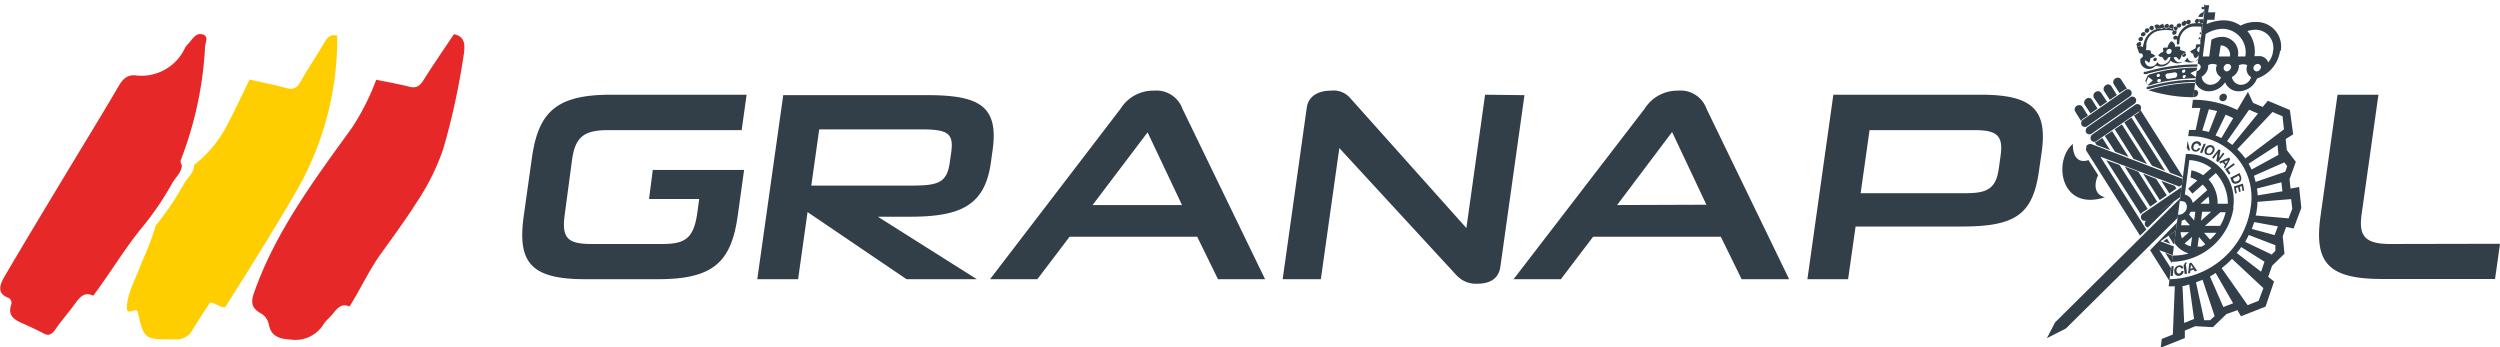
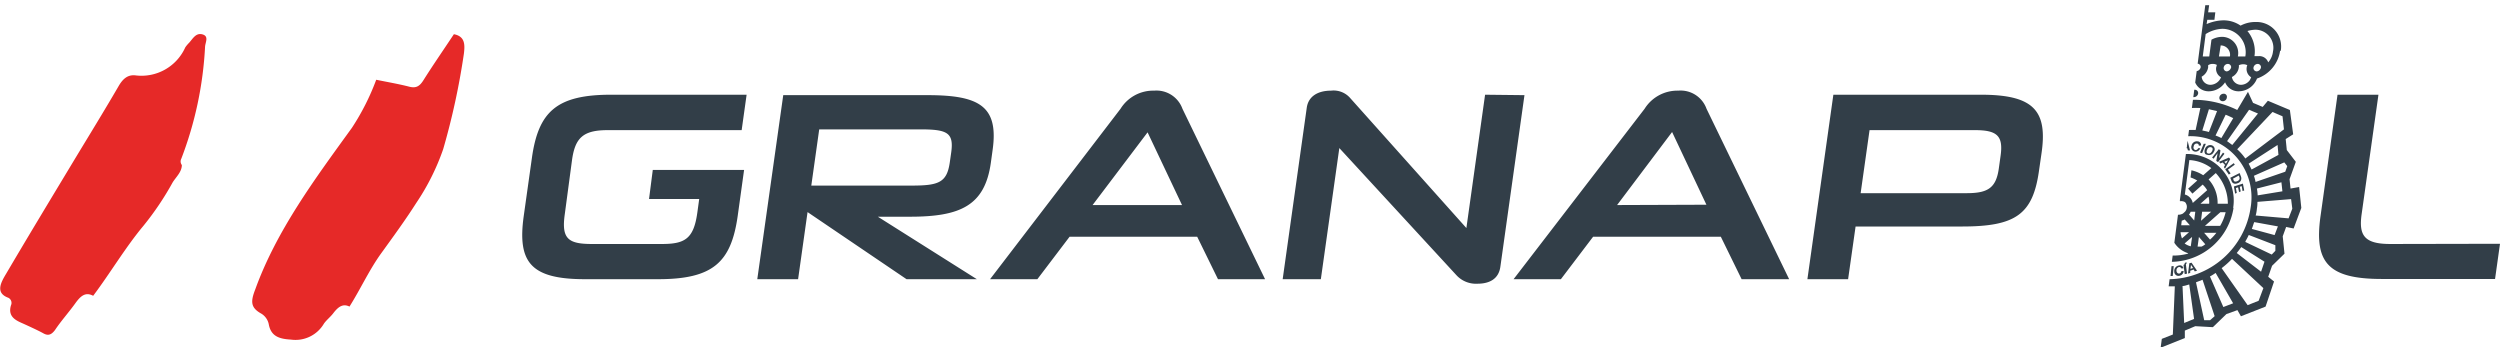
<svg xmlns="http://www.w3.org/2000/svg" id="Capa_1" data-name="Capa 1" viewBox="0 0 227.26 31.55">
  <defs>
    <style>.cls-1{fill:none}.cls-2{fill:#323e48}.cls-3{fill:#ffce01}.cls-4{fill:#e62928}.cls-5{clip-path:url(#clip-path)}.cls-6{clip-path:url(#clip-path-2)}</style>
    <clipPath id="clip-path">
      <path d="M209.05 31.55h-12.63L200.53 0h12.63l-4.11 31.55z" class="cls-1" />
    </clipPath>
    <clipPath id="clip-path-2">
-       <path d="M196.42 31.55H183.8L187.91 0h12.62l-4.11 31.55z" class="cls-1" />
-     </clipPath>
+       </clipPath>
  </defs>
  <title>Logo V2 Fondo Claro</title>
  <path d="M52 14.54c.28-2 1-2.71 3.23-2.71h12.19l.45-3.22H55.55c-4.94 0-6.61 1.53-7.2 5.76l-.74 5.26c-.59 4.23.64 5.75 5.58 5.75h6.62c5 0 6.65-1.52 7.25-5.75l.58-4.18h-8.3L59 18.09h4.56l-.17 1.24c-.33 2.39-1.14 2.85-3.23 2.85h-6.35c-2.18 0-2.78-.49-2.47-2.7zm30.72 5.16c4.57 0 6.8-1 7.35-4.89l.16-1.16c.57-4-1.21-5-5.9-5H71.2l-2.36 16.73h3.71l.86-6.1 9 6.1h6.39l-9-5.68zm-8.25-7.94h9.17c2.46 0 3.08.29 2.83 2.09l-.13.91c-.26 1.82-1 2.11-3.42 2.11h-9.17zm30.45-3.52a3.5 3.5 0 0 0-3.06 1.65L90 25.38h4.3l2.93-3.86h11.6l1.89 3.86H115l-7.51-15.49a2.51 2.51 0 0 0-2.57-1.65zm-5.6 10.4l5-6.61 3.13 6.61zM135 8.61l-1.7 12.12-10.61-11.87a2 2 0 0 0-1.69-.62c-1.18 0-2.06.5-2.21 1.55l-2.19 15.59h3.47l1.68-11.92L132.38 25a2.41 2.41 0 0 0 1.93.79c1.1 0 1.93-.44 2.08-1.55l2.19-15.59zm17.56-.37a3.52 3.52 0 0 0-3.06 1.65l-11.91 15.49h4.3l2.93-3.86h11.61l1.89 3.86h4.32l-7.51-15.49a2.5 2.5 0 0 0-2.57-1.65zM147 18.64l5-6.64 3.12 6.61zm33.08-10.03h-13.42l-2.36 16.77h3.7l.68-4.79h9.68c4.89 0 6.45-1.11 7-5.12l.21-1.45c.6-3.96-.69-5.41-5.49-5.41zm1.78 5.56l-.16 1.15c-.25 1.77-1 2.24-2.92 2.24h-9.64l.81-5.73h9.58c2.02 0 2.59.52 2.33 2.34zm35.44 8.01c-2.36 0-2.89-.76-2.62-2.7l1.53-10.87h-3.72l-1.54 11c-.6 4.23.64 5.75 5.58 5.75h10.28l.45-3.2z" class="cls-2" />
-   <path d="M17.64 15a11.22 11.22 0 0 0 2.8-3.24c.79-1.45 1.47-2.94 2.25-4.53 1.15.26 2.28.49 3.38.78.59.16.92 0 1.26-.59.66-1.19 1.45-2.33 2.13-3.51.29-.52.59-.83 1.2-.67a27.89 27.89 0 0 1-3.94 14.52c-2 3.41-4.11 6.8-6.26 10.18-.51 0-.8-.38-1.36-.44-.53.82-1.09 1.64-1.6 2.49a1.61 1.61 0 0 1-1.51.86c-2.89 0-2.89.07-3.48-2.57-.25-.26-.6.18-.91 0a.57.57 0 0 1-.07-.22c0-1.45.87-2.78 1.33-4.17a26.28 26.28 0 0 0 1.31-3.41 25.73 25.73 0 0 0 2.63-3.91c.31-.47.88-.93.84-1.57z" class="cls-3" />
  <path d="M34.2 7.25c1.08.22 2.07.39 3 .63.59.15.93 0 1.3-.6.89-1.41 1.84-2.78 2.76-4.17 1.05.2 1 1 .91 1.77a64.86 64.86 0 0 1-1.88 8.67 21 21 0 0 1-2.45 4.9c-1 1.57-2.1 3.07-3.19 4.58s-1.85 3.2-2.88 4.84c-.58-.29-1 0-1.44.56-.26.36-.65.65-.89 1a3 3 0 0 1-3 1.44c-1.07-.06-1.79-.31-2-1.35a1.47 1.47 0 0 0-.67-1c-1-.55-1-1.1-.56-2.23 1.94-5.35 5.4-10 8.78-14.67a21.71 21.71 0 0 0 2.21-4.37zM16.53 15c0 .64-.54 1.1-.84 1.59a26.49 26.49 0 0 1-2.63 3.91c-1.67 2-3 4.27-4.59 6.39-.72-.39-1.17.05-1.63.69C6.25 28.4 5.57 29.15 5 30c-.34.45-.63.54-1.06.3s-1.15-.57-1.74-.84-1.55-.58-1.2-1.71a.52.52 0 0 0-.24-.68c-1.21-.44-.68-1.39-.2-2.19 2.06-3.5 4.18-7 6.27-10.47 1.32-2.18 2.66-4.36 3.94-6.56.39-.68.83-1.07 1.53-1a4.36 4.36 0 0 0 4.54-2.54 2.93 2.93 0 0 1 .36-.43c.34-.38.62-.93 1.22-.75s.23.74.22 1.14a33.07 33.07 0 0 1-2.16 10.16.53.53 0 0 0 .05.57z" class="cls-4" />
  <g class="cls-5">
    <g id="Capa_1-2" data-name="Capa 1">
      <path d="M196.3 8.86a.37.37 0 0 1 .38-.34.29.29 0 0 1 .3.34.39.39 0 0 1-.39.34.31.31 0 0 1-.29-.34m5.45 0a.3.3 0 0 0 .3.34.37.37 0 0 0 .38-.34.28.28 0 0 0-.29-.34.39.39 0 0 0-.39.34m-2.66-.36a.29.29 0 0 0 .32.33.4.4 0 0 0 .41-.33.3.3 0 0 0-.32-.34.4.4 0 0 0-.41.34m-6 8a.41.41 0 0 0-.46.26.38.38 0 0 0 .24.56.49.49 0 0 0 .62-.25.32.32 0 0 0-.16-.48l-.1.14a.16.16 0 0 1 .08.25.31.31 0 0 1-.39.14c-.13-.05-.26-.17-.15-.34a.26.26 0 0 1 .21-.14zm.33-1l-.11.17.44.29c.11.05.13.14.05.25s-.18.11-.26.06l-.44-.29-.11.17.45.29c.18.11.36 0 .53-.17s.13-.4-.08-.51zm.8.34l.49-.53-.12-.12-.36.37-.15-.14.32-.34-.1-.09-.33.34-.12-.11.33-.37-.1-.11-.49.54zm.45-1.1l.19-.14c.07-.06.1-.11.06-.2a.1.1 0 0 0-.17 0l-.19.14zm-.37-.17l.41-.31a.27.27 0 0 1 .37 0 .28.28 0 0 1 0 .25.17.17 0 0 1 .22.06.69.69 0 0 0 .15.14l-.16.14a.48.48 0 0 1-.15-.14.15.15 0 0 0-.2 0l-.16.14.19.26-.16.14zm1.21-.42l.16-.09c.09-.05.15-.11.11-.2s-.14 0-.23 0l-.15.08zm-.36-.23l.37-.23c.21-.11.34 0 .41.09s.05.28-.17.4l-.18.11.13.28-.18.11zm1.12-.17c0 .14.14.26.32.17a.28.28 0 0 0 .16-.37.22.22 0 0 0-.32-.17.31.31 0 0 0-.16.37m-.18.09a.49.49 0 0 1 .28-.63.4.4 0 0 1 .56.26.48.48 0 0 1-.27.59.38.38 0 0 1-.57-.22m1.33 0h.18v-.59l.38.53h.2v-.87H198v.59l-.38-.53h-.2zm1.17-.48h.22l-.07-.34zm.07-.57h.2l.22.88h-.19l-.06-.2h-.34l-.06.23h-.2zm1.42.43a.32.32 0 0 0-.3-.37.49.49 0 0 0-.56.39.4.4 0 0 0 .3.54.44.44 0 0 0 .49-.31h-.19a.25.25 0 0 1-.25.17.24.24 0 0 1-.15-.34c0-.14.15-.28.31-.25a.18.18 0 0 1 .15.2zm-.09.65l.19.05.34-.85h-.19zm.66-.29c-.08.14-.1.31.06.37s.29-.06.37-.2.1-.31-.07-.36a.29.29 0 0 0-.36.19m-.19-.08a.49.49 0 0 1 .63-.28.38.38 0 0 1 .15.59.47.47 0 0 1-.62.25c-.22 0-.28-.31-.16-.56m.63.82l.13.11.37-.51-.12.71.16.11.58-.76-.13-.11-.35.5.12-.7-.15-.11zm1.11.39l.15.17.18-.31zm.42-.39l.12.14-.48.88-.1-.15.11-.19-.22-.23-.21.09-.12-.15zm-.34 1.07l.33.48.16-.11-.24-.34.62-.45-.09-.14zm.71.85l.06.14c0 .11.15.17.33.09s.25-.2.19-.37l-.06-.14zm.6-.51l.13.34a.45.45 0 0 1-.27.57c-.25.11-.47.08-.58-.15l-.13-.33zm-.52 1.22l.11.65.15-.06-.08-.45.2-.06.09.43.15-.06-.09-.43.18-.05.08.45.15-.06-.12-.62zm-7.74 7.32l.13.05c.09 0 .17 0 .21-.08s0-.14-.09-.17l-.13-.06zm0-.46l.35.14c.19.09.23.23.15.37a.3.3 0 0 1-.42.17l-.19-.05-.15.31-.19-.06zm.65.71c-.05.14-.05.31.12.34s.27-.11.32-.26 0-.31-.13-.33-.26.08-.31.25m-.2-.06a.49.49 0 0 1 .56-.36.36.36 0 0 1 .27.53.49.49 0 0 1-.56.37c-.25 0-.35-.28-.27-.54m.83.63l.61.05.05-.17h-.42l.15-.73h-.19zm.7 0h.2l.09-.9h-.2zm1.17-.7a.31.31 0 0 0-.39-.26.5.5 0 0 0-.44.54.38.38 0 0 0 .46.4.45.45 0 0 0 .39-.43h-.2a.27.27 0 0 1-.2.23c-.17 0-.24-.12-.25-.26a.31.31 0 0 1 .24-.34c.09 0 .19.06.21.14zm.12.53l.21-.05-.11-.88-.21.09zm.52-.48l.24-.08-.19-.28zm-.1-.51l.2-.05.5.73-.21.06-.09-.17-.32.11v.2l-.2.06zm-3.5 6.48l.93-4.38h1.25l-.18 4.38-1.07.42zM198.4 26c.2 0 .4-.09.61-.14l.44 3.13-.9.37-.15-3.36m1.23-.34l.59-.23 1.1 3.31-.42.37h-.53l-.74-3.42m1.23-.54a4.84 4.84 0 0 0 .55-.34l1.59 2.76-.89.34-1.24-2.83m1.08-.7a7.69 7.69 0 0 0 .95-.85l2.85 2.66-.43 1.15-1 .4-2.36-3.36m1.37-1.38c.13-.17.27-.34.41-.54l2.11 1.33-.31.91-2.21-1.7m.79-1.07a5.21 5.21 0 0 0 .3-.57l2.42.93v.51l-.33.34-2.39-1.14m.58-1.19c.08-.2.13-.4.22-.62l2.15.39-.3.79-2.07-.56m.35-1.22a3.22 3.22 0 0 0 .11-.62 3.18 3.18 0 0 0 .05-.62l3.06-.25.11.87-.34.88-3-.26m.19-1.83a4.2 4.2 0 0 0-.07-.62l2.23-.57.09.82-2.25.37m-.19-1.22a3.87 3.87 0 0 0-.15-.56l2.76-1.22.27.34-.18.51-2.7.93m-.36-1.13c-.09-.17-.18-.37-.27-.53l2.63-1.7.08.9-2.44 1.33m-.57-1a5 5 0 0 0-.74-.84l3.21-3.39.91.39.13 1.19-3.51 2.65m-1.2-1.24l-.46-.34 2-2.85.81.34-2.33 2.85m-1-.62a4 4 0 0 0-.53-.23l.92-1.89c.24.09.46.2.69.31l-1.08 1.81m1.45-2.55a9.05 9.05 0 0 0-4-.93 10.48 10.48 0 0 0-4.25.93l-.57-1.69-.72 1-1 .37-.33-.56-2.2.84-.86 2.29.56.43-.35 1-1.1 1.07.16 1.61-.31.85-.69-.11-.66 1.83.2 1.9.7-.15.09.85-.58 1.59.85 1.07.08 1-.65.42.18 2.29 2 .88.47-.57.89.37.92 1.19 1.62-.09.85.4-.2.68 1.95.84 2.18-.87v-.68l.95-.4 1.6.09 1.23-1.19 1-.36.32.56 2.24-.88.77-2.28-.53-.43.35-1 1.13-1.1-.16-1.58.31-.85.68.14.7-1.87-.2-1.9-.78.14-.09-.85.57-1.58-.82-1.07-.1-1 .68-.43-.3-2.21-2-.84-.47.56-.88-.37-.46-1-1 1.69m-8.1.62c.26-.11.5-.19.77-.31l.43 1.9a4 4 0 0 0-.6.25l-.6-1.84m1.57-.56l.78-.17.08 2a4.68 4.68 0 0 0-.64.14zm1.62-.28a7 7 0 0 1 .79 0 6.7 6.7 0 0 1 .79 0l-.43 2a4.29 4.29 0 0 0-.62 0 4.5 4.5 0 0 0-.63 0zm2.36.11l.74.17-.74 1.9c-.19-.06-.38-.09-.6-.14zm-5.55 2.85l-.55.34-1.55-2.82.89-.34 1.21 2.82m-1.11.71a7.68 7.68 0 0 0-1 .85l-2.81-2.66.43-1.19 1-.39 2.33 3.39m-1.39 1.36c-.13.16-.27.33-.41.53l-2.09-1.3.32-.9 2.18 1.67m-.79 1.1a3.32 3.32 0 0 0-.3.56l-2.42-.93-.05-.51.35-.34 2.51 1.2m-.55 1.16a4.48 4.48 0 0 0-.22.62l-2.13-.4.31-.82 2 .6m-.38 1.21a4 4 0 0 0-.11.62 4.48 4.48 0 0 0-.06.62l-3 .29-.11-.88.34-.87 3 .22m-.16 1.87a4.48 4.48 0 0 0 .06.62l-2.22.56-.07-.82 2.23-.36m.15 1.21a3.17 3.17 0 0 0 .18.57l-2.75 1.18-.24-.34.18-.5 2.63-.91m.39 1.13c.09.17.18.37.27.54l-2.62 1.69-.08-.9 2.43-1.33m.6 1a5.44 5.44 0 0 0 .74.85l-3.24 3.36-.9-.4-.14-1.15 3.47-2.64m1.17 1.21l.47.34-2 2.86-.8-.34 2.32-2.86m1 .65a2.92 2.92 0 0 0 .54.23L193.11 29h-.54l-.32-.37 2-3.28m1.1.43c.19.05.39.08.58.11l-1 3.39-.8-.37 1.25-3.13m-3.73-6.9a7.6 7.6 0 0 1 7.32-6.5 5.56 5.56 0 0 1 5.62 6.5 7.61 7.61 0 0 1-7.32 6.5 5.56 5.56 0 0 1-5.62-6.5m11.39 0a5.79 5.79 0 0 1-5.56 4.92 4.23 4.23 0 0 1-4.28-4.92 5.78 5.78 0 0 1 5.51-4.88 4.23 4.23 0 0 1 4.29 4.92zm-1.57-3.19l-.7.62a3.19 3.19 0 0 1 .82 2.21h.93a4.1 4.1 0 0 0-1.1-2.79zm-2.83 2a1 1 0 0 1 .69.76l1.31-1.16a2.29 2.29 0 0 0-.41-.51l-.93.82-.39-.45.83-.74a3.47 3.47 0 0 0-.61-.28l.08-.65a3.32 3.32 0 0 1 1.07.45l.74-.65a3.67 3.67 0 0 0-2-.73l-.41 3.14zm.43 2.79l-.47-.53a1.53 1.53 0 0 1-.27.11l-.05.42zm-.85.63a2.2 2.2 0 0 0 .13.56l.64-.56zm0-2.86a1 1 0 0 0-.38.11c-.07.06-.13.09-.19.15a.62.62 0 0 0-.16.36.74.74 0 0 0 .06.37l.15.17a.52.52 0 0 0 .35.11.84.84 0 0 0 .39-.11l.19-.17a.65.65 0 0 0 .16-.37.57.57 0 0 0-.07-.36.3.3 0 0 0-.12-.15.67.67 0 0 0-.45-.06zm-.86 1.75l-.21 1.61a2.67 2.67 0 0 0 .33-1l.07-.54zm-.36-4h.28l.1-.79h.62l-.2 1.55a1 1 0 0 0 .12.6l.37-2.8a4.37 4.37 0 0 0-1.17.25l-.2 1.19zm-1 0h.28l.12-.9-.3.17zm-2 3.25h-.31a3.5 3.5 0 0 0 .14 1.3zm.93 0h-.34l-.31 2.35a3.81 3.81 0 0 0 .3.36zm.45-3.45a5.11 5.11 0 0 0-1.63 2.72h.74l.13-1c.51-.06.63-.77.63-.77zm.48 3.45h-.34l-.41 3.14a1.09 1.09 0 0 0 .34 0zm.8-1.38l-.08.65h.42a1.44 1.44 0 0 1 .59-.68 1.34 1.34 0 0 1-.37-1.25h-1.24a1.81 1.81 0 0 1-.71 1.28l-.08.65h.81l.08-.65a.37.37 0 0 1 .35-.32.27.27 0 0 1 .27.36zm-.58 4.49c.11 0 .24-.09.35-.11l.39-3h-.34zm2.8.65a2.33 2.33 0 0 1-1.26-1 3.32 3.32 0 0 1-1.51 1 4.15 4.15 0 0 0 1.35.22 5 5 0 0 0 1.46-.18zm.39-1.47l-.68.59a1.51 1.51 0 0 0 .56.26zm.19-1.5l.1-.79h-.42a.92.92 0 0 1-.15.25l.47.54zm.57-1.52h.79a1.72 1.72 0 0 0-.06-.65zm.15.73l-.1.82.92-.82zm.25 2.91l-.54-.62-.12.88h.35a1.39 1.39 0 0 0 .35-.22zm1-1h-1.07l.54.62a4.36 4.36 0 0 0 .58-.62zm.84-1.87h-.43l-1.4 1.24h1.38a4.4 4.4 0 0 0 .5-1.24zm5-14.67a3.15 3.15 0 0 1-2.1 2.52 1.8 1.8 0 0 1-1.65 1.16 1.31 1.31 0 0 1-1.25-.82 1.8 1.8 0 0 1-1.46.82 1.33 1.33 0 0 1-1.3-.91 1.83 1.83 0 0 1-1.51.91 1.32 1.32 0 0 1-1.25-.82 1.8 1.8 0 0 1-1.46.82A1.34 1.34 0 0 1 194 7.14a2.24 2.24 0 0 1-1.46-2.49 3.11 3.11 0 0 1 3-2.65 2.33 2.33 0 0 1 1.25.33 3.36 3.36 0 0 1 1.73-.48 3.27 3.27 0 0 1 1.4.34l.05-.39h-.65l.09-.68h.59l.08-.65h.74l-.09.65h.65l-.08.68h-.65l-.06.39a4 4 0 0 1 1.49-.34 2.71 2.71 0 0 1 1.6.48 2.81 2.81 0 0 1 1.37-.33 2.23 2.23 0 0 1 2.28 2.62zm-12.74 1.5a.29.29 0 0 0-.29-.34.41.41 0 0 0-.39.34.3.3 0 0 0 .3.34.43.43 0 0 0 .44-.34zm.25-1a3.84 3.84 0 0 1 1.23-2.28 1.53 1.53 0 0 0-.66-.12 2.24 2.24 0 0 0-2.18 1.92 1.7 1.7 0 0 0 .18 1 1.13 1.13 0 0 1 1-.57zM196.4 7a.88.88 0 0 1-.39-.88.67.67 0 0 1 .05-.19.76.76 0 0 0-.38-.09.82.82 0 0 0-.38.09.54.54 0 0 1 0 .22 1.12 1.12 0 0 1-.65.88 1.43 1.43 0 0 0 .07.28.81.81 0 0 0 .71.42 1.15 1.15 0 0 0 .97-.73zm.93-.85a.29.29 0 0 0-.29-.34.39.39 0 0 0-.38.34.29.29 0 0 0 .29.34.46.46 0 0 0 .38-.37zm.7-1l.13-1a1.15 1.15 0 0 0-1.09 1zM199.12 7a.87.87 0 0 1-.4-.88.47.47 0 0 1 .06-.19.93.93 0 0 0-.41-.12.82.82 0 0 0-.38.09.54.54 0 0 1 0 .22 1.18 1.18 0 0 1-.69.91.82.82 0 0 0 .82.68 1.06 1.06 0 0 0 1-.71zm.38-1.87l.26-2a2.4 2.4 0 0 0-1.38-.48 2.89 2.89 0 0 0-2.75 2.48h.68a2 2 0 0 1 1.93-1.78 1.66 1.66 0 0 1 .87.26l-.2 1.52zm.55 1a.3.3 0 0 0-.3-.34.39.39 0 0 0-.38.34.3.3 0 0 0 .29.34.45.45 0 0 0 .39-.35zm.45-3l-.26 2h.59l.2-1.52a2 2 0 0 1 .94-.26 1.47 1.47 0 0 1 1.46 1.78h.68A2.13 2.13 0 0 0 202 2.62a3.05 3.05 0 0 0-1.5.48zm1.21 2h1a.85.85 0 0 0-.84-1zm.2 1.9a.87.87 0 0 1-.45-.91 2.18 2.18 0 0 0 .06-.22.74.74 0 0 0-.36-.09.7.7 0 0 0-.43.12v.19a1.18 1.18 0 0 1-.59.85.8.8 0 0 0 .81.74 1.07 1.07 0 0 0 .96-.71zm.91-.88a.3.3 0 0 0-.3-.34.39.39 0 0 0-.38.34.3.3 0 0 0 .29.34.48.48 0 0 0 .39-.37zm1.83.88a.88.88 0 0 1-.42-.88.6.6 0 0 1 .06-.22.8.8 0 0 0-.36-.09 1 1 0 0 0-.41.09.61.61 0 0 1 0 .19 1.17 1.17 0 0 1-.63.88.84.84 0 0 0 .82.71 1 1 0 0 0 .81-.43s.09-.17.13-.28zm.88-.88a.3.3 0 0 0-.3-.34.4.4 0 0 0-.38.34.3.3 0 0 0 .3.34.43.43 0 0 0 .38-.37zm1.1-1.5A1.64 1.64 0 0 0 205 2.7a2.94 2.94 0 0 0-.7.12 2.87 2.87 0 0 1 .64 2.28h.42a.85.85 0 0 1 .83.57 1.82 1.82 0 0 0 .44-1.05zm-8 19.22l-.07.17h.14l.11-.17z" class="cls-2" />
    </g>
  </g>
  <g class="cls-6">
    <g id="Capa_1-3" data-name="Capa 1">
      <path d="M206.18 15c.21.17.15.58-.12.88s-.67.41-.88.23-.16-.58.11-.88.67-.41.89-.23zm-4.91-4c-.27.32-.32.71-.11.88s.61.06.88-.23.32-.71.11-.88-.6-.05-.88.23zm1.3 2.67l-1.15 1.14.18.62.6.11 1.13-1c-.25-.25-.51-.54-.76-.83zm2.64 1.49a1.37 1.37 0 0 1 .46-.32 6.63 6.63 0 0 0-3.37-3.37 1.16 1.16 0 0 1-.18.24 1.44 1.44 0 0 1-.45.32 7.45 7.45 0 0 0 3.33 3.41 2.81 2.81 0 0 0 .21-.24zm-3.65.36l-.21-.62-14.53 14.4-.75 1.44 1.73-.88 14.33-14.19zm6.92-6.51a.69.69 0 0 0 .68.82 1 1 0 0 0 .93-.79.7.7 0 0 0-.69-.82 1 1 0 0 0-.92.83zm.08-.85a10.4 10.4 0 0 0-4.56 4.17 6.08 6.08 0 0 1 .69.76A14.74 14.74 0 0 0 209 8.64a.74.74 0 0 1-.44-.44zm-5.64-5.34c0-.15.06-.17.18-.2a3.72 3.72 0 0 1 1.29 0 1.28 1.28 0 0 1 1 1.49v.15c.19-.09.36 0 .54-.06 0 .06 0 .09-.07.12a4.81 4.81 0 0 0-.3.47.24.24 0 0 1-.1 0 .27.27 0 0 0-.28.18c0 .12 0 .18.11.26s0 .06 0 .09a3.94 3.94 0 0 1-.14.38.9.9 0 0 1-1.36.3c-.08-.06-.13-.09-.22-.06a.84.84 0 0 1-1.09-.47l-.13.09a.91.91 0 0 1-1.18 0h-.11a1.89 1.89 0 0 1-.4.08.73.73 0 0 1-.74-.35l-.05-.06a.11.11 0 0 0 0 .06 1 1 0 0 1-1.21.3.14.14 0 0 0-.15 0 1 1 0 0 1-1.22-.09.11.11 0 0 0 0 .06 1 1 0 0 1-1.17.44.21.21 0 0 0-.24.05.78.78 0 0 1-1.32-.46v-.12c0-.03 0-.15.11-.21a.19.19 0 0 0 .12-.23.19.19 0 0 0-.21-.18c-.09 0-.14 0-.16-.11s-.11-.3-.17-.47a.09.09 0 0 0 0-.06c.21 0 .39-.06.55.09a1.61 1.61 0 0 1 .08-.38 1.76 1.76 0 0 1 1.46-1.35 4 4 0 0 1 1.2 0c.12 0 .11.08.1.17.2 0 .27.12.2.27a.25.25 0 0 1-.29.14c-.11-.06-.12-.17 0-.35a3 3 0 0 0-1.53.06 1.41 1.41 0 0 0-.91 1.14v.38a1.43 1.43 0 0 0-.05.18h.26c.15 0 .2.06.21.21s.05.08.1.11.19.12.3.18c-.14.17-.31.17-.47.26a.47.47 0 0 1-.11.38c-.1-.08-.21-.14-.32-.23a.21.21 0 0 0 0 .26.5.5 0 0 0 .51.32.64.64 0 0 0 .55-.38v-.05c.2.32.49.32.84.14a.73.73 0 0 0 .37-.58.29.29 0 0 0-.25.11s0 .06-.08.12-.17.18-.27 0-.07-.12-.12-.18-.05-.06-.08-.06a.33.33 0 0 1-.3-.14c0-.06.1-.09.13-.15a.84.84 0 0 1 .19-.12c.1 0 .17-.11.12-.23s0-.21.18-.21a.82.82 0 0 0 .23 0s0-.15.06-.21a.81.81 0 0 1 .19-.29c.06-.06.15-.09.2 0a.43.43 0 0 1 .22.35c0 .09.05.12.14.06a.18.18 0 0 1 .12 0c.15 0 .23 0 .21.17s0 .15.1.18a3.64 3.64 0 0 1 .42.15c-.1.11-.18.23-.33.26s-.07.06-.07.09l-.12.26c-.08.12-.13.12-.21 0s-.15-.17-.27-.14a.2.2 0 0 0-.1 0 .54.54 0 0 0 .5.47c.32 0 .51-.08.73-.44.13.36.38.44.75.33a.82.82 0 0 0 .51-.53.28.28 0 0 0-.27.06l-.1.09c-.11.11-.2.14-.27 0a.57.57 0 0 1-.08-.24v-.06c-.15 0-.19-.11-.3-.2l.19-.12.22-.12a.17.17 0 0 0 .12-.2c0-.15 0-.21.23-.21a.08.08 0 0 1 .08 0c.15 0 .15 0 .16-.12s-.13-.08-.08-.23a2.81 2.81 0 0 0 .11-1.11c0-.12 0-.15-.15-.15a5.16 5.16 0 0 0-.68 0 1.39 1.39 0 0 0-1.11 1 4 4 0 0 0-.06.47c0 .09 0 .15-.1.15s-.12 0-.13-.12a1.36 1.36 0 0 0 0-.35c-.21.06-.3 0-.31-.06a.19.19 0 0 1 .09-.23c.09-.06.18-.06.31.06a1.79 1.79 0 0 1 .65-.91 1.68 1.68 0 0 1 1-.32c0-.06-.11-.09-.1-.15a.33.33 0 0 1 .08-.18.19.19 0 0 1 .29 0c.07.09 0 .21-.13.32h.4c.14 0 .14.06.16.15s0 .26 0 .41c.06 0 .1-.09.16-.12a.19.19 0 0 1-.09-.26.28.28 0 0 1 .23-.15.14.14 0 0 1 .16.15c0 .09-.06.18-.18.23.05 0 .08.09.13.12s.06-.2.1-.29.08-.18.26-.21a2.7 2.7 0 0 1 1 .06 1.17 1.17 0 0 1 .83 1.06v.08c.17-.11.25-.11.33 0a.21.21 0 0 1 0 .26.23.23 0 0 1-.33 0 1.47 1.47 0 0 1-.08.35.16.16 0 0 1-.16.15c-.06 0-.11-.06-.07-.18a1.68 1.68 0 0 0 0-.67 1 1 0 0 0-.88-.88 4.16 4.16 0 0 0-.61 0c-.09 0-.12 0-.13.12a2.64 2.64 0 0 0-.17 1.08v.06c0 .15 0 .17-.18.23 0 .12 0 .12.1.12a.18.18 0 0 0 .12 0c.15 0 .23.06.15.21a.14.14 0 0 0 .09.2c.08.06.17.09.25.15s0 0 .05.06a.56.56 0 0 1-.32.17.1.1 0 0 0-.1.09.69.69 0 0 1-.17.23c-.11.12-.16.09-.24 0a.32.32 0 0 0-.21-.2c-.08 0-.11 0-.1.12a.63.63 0 0 0 .79.47.54.54 0 0 0 .32-.24s0-.06.08-.12c0 .18.07.36.24.41a1.53 1.53 0 0 0 .4.06.7.7 0 0 0 .59-.47.36.36 0 0 0-.3 0l-.1.09c-.13.09-.18.09-.23 0v-.26a.06.06 0 0 0-.05-.06c-.15 0-.19-.15-.26-.23l.18-.09c.06 0 .12 0 .16-.06s.24-.06.23-.24.08-.14.2-.14a.2.2 0 0 1 .14.06c.08 0 .11 0 .15-.06a.59.59 0 0 1 .1-.12.19.19 0 0 1 .26 0 .44.44 0 0 1 .06.39c0 .11 0 .14.11.11h.11c.15 0 .2.09.12.21s0 .17.06.23.18.18.29.27a.68.68 0 0 1-.37.14.18.18 0 0 0-.1.06 2.81 2.81 0 0 0-.2.24c-.1.08-.19 0-.2-.06s-.09-.21-.24-.24-.08 0-.09.06a.59.59 0 0 0 .8.59.81.81 0 0 0 .32-.21.53.53 0 0 0 .68.41c.28-.09.49-.35.43-.55l-.2.11c-.06 0-.12.09-.19.12a.59.59 0 0 1-.05-.29v-.12a2 2 0 0 0-.28-.12s-.05 0-.1-.09c.15-.08.26-.2.4-.2s.07 0 .07-.06c.09-.2.18-.26.38-.23h.09a.1.1 0 0 0 .06 0l.06-.44a1.19 1.19 0 0 0-.29-.94 1 1 0 0 0-.78-.53 5.49 5.49 0 0 0-1 0 .77.77 0 0 1-.07.26s-.09.06-.13.09a.16.16 0 0 1-.21-.14c-.06-.07.04-.18.22-.21zm.08 1.89c0-.15-.06-.24-.21-.24a.25.25 0 0 0-.26.24.19.19 0 0 0 .2.23.28.28 0 0 0 .27-.23zm-5.86.2a.25.25 0 0 0 .26-.23.19.19 0 0 0-.2-.24.31.31 0 0 0-.27.24c-.01.15.07.23.22.23zm2.81-.2a.25.25 0 0 0 .26-.24.18.18 0 0 0-.2-.23.28.28 0 0 0-.27.23.19.19 0 0 0 .26.24zm.37-1.09a1 1 0 0 0 0-.26.28.28 0 0 1-.41 0 2 2 0 0 1-.07.26c.29-.2.31-.17.49 0zm.07-.7c-.22.12-.25.09-.41 0a.5.5 0 0 0 0 .21.47.47 0 0 1 .19-.06.35.35 0 0 1 .16.06.43.43 0 0 0 .07-.21zm3.13 5.19a14.06 14.06 0 0 0-8.22.09 13.54 13.54 0 0 0 8.21 0zM195 7.38l.24-.53s.07 0 .1-.06a13.12 13.12 0 0 1 2.5-.53 13.36 13.36 0 0 1 2.45-.09 14.79 14.79 0 0 1 3.78.62c.06 0 .11.06.11.12s.05.26.06.41a.17.17 0 0 1 0 .11 2.29 2.29 0 0 1-.27.27.1.1 0 0 1-.15 0 9.3 9.3 0 0 0-1.82-.44 11.3 11.3 0 0 0-1.71-.15 16.38 16.38 0 0 0-4.28.47l-.61.18a.18.18 0 0 1-.12 0c-.07-.12-.15-.21-.19-.3s-.09-.06-.09-.08zm4.14-.71c.19.12.34.27.53.38a.11.11 0 0 0 .09 0l.48-.26a.36.36 0 0 1 .13-.09c-.19-.12-.35-.23-.51-.35s-.06 0-.09 0a4 4 0 0 0-.68.32zm3.45.24a.21.21 0 0 0-.17-.27l-.51-.09a.31.31 0 0 0-.32.21.2.2 0 0 0 .16.29l.52.09a.27.27 0 0 0 .27-.23zm-5.71 0a.22.22 0 0 0 .26.26l.54-.09a.27.27 0 0 0 .24-.29.21.21 0 0 0-.26-.21l-.54.09a.28.28 0 0 0-.29.21zm7 .79l.24-.24S204 7.14 204 7l-.48.3c.1.1.2.22.3.37zm-8.59 0l.41-.41a2.78 2.78 0 0 1-.4-.3c-.05.15-.12.27-.17.39s0 .05 0 .05a.7.7 0 0 0 .1.24zm3.44-.73a.14.14 0 0 0-.16-.15.16.16 0 0 0-.16.15.12.12 0 0 0 .13.14.2.2 0 0 0 .13-.17zM201 7a.12.12 0 0 0-.12-.14.16.16 0 0 0-.17.14.12.12 0 0 0 .13.15A.18.18 0 0 0 201 7zm.09-.43a.12.12 0 0 0-.13-.15.18.18 0 0 0-.19.15.12.12 0 0 0 .12.14c.11-.04.11-.1.11-.18zm2.09.17a.16.16 0 0 0-.17.15.12.12 0 0 0 .13.14.2.2 0 0 0 .19-.14c-.03-.13-.11-.19-.2-.19zm-7 .26a.15.15 0 0 0 .16-.14.12.12 0 0 0-.13-.15.16.16 0 0 0-.16.15.12.12 0 0 0 .13.14zm.25.33c0-.09 0-.15-.16-.15a.17.17 0 0 0-.17.15.12.12 0 0 0 .13.14.16.16 0 0 0 .2-.18zm6.71 0a.12.12 0 0 0-.13-.15.16.16 0 0 0-.16.15.11.11 0 0 0 .12.14c.03-.01.13-.09.17-.18zm-4.59-1a.2.2 0 0 0-.2.15.12.12 0 0 0 .13.14.15.15 0 0 0 .16-.14c.04-.1-.01-.16-.09-.16zm5.71.23l-.26-.09a15.44 15.44 0 0 0-5.62-.56 16 16 0 0 0-3.33.62.15.15 0 0 0-.12 0 .24.24 0 0 0-.08.15s.08.06.11.06h.12a16.41 16.41 0 0 1 4.13-.67 14.09 14.09 0 0 1 2.16.08 12.17 12.17 0 0 1 2.68.56h.11c.09 0 .13 0 .14-.15a.09.09 0 0 0-.04-.01zm-5.51.71a16 16 0 0 0-3.15.53l-.33.08c-.1 0-.16.09-.14.15s.08.09.17.06 0 0 .06 0a15.3 15.3 0 0 1 5.09-.62 10.52 10.52 0 0 1 2.19.33c.34.08.67.2 1 .29.11 0 .17 0 .21-.06s0-.12-.1-.18a1 1 0 0 1-.16 0 12.52 12.52 0 0 0-4-.62 3 3 0 0 1-.84.03zm2.06-6.4V.66h-.27c-.09 0 .05-.17.06-.23h-.24v.23a2.18 2.18 0 0 1-.22-.06v.24h.23c0 .15-.06.26-.21.32a.56.56 0 0 0-.32.38h.35s.07 0 .07-.06a1 1 0 0 0 .07-.29c0-.06 0-.06.09-.06s.09 0 .08.09a1 1 0 0 0 0 .29.14.14 0 0 0 0 .09h.35a.46.46 0 0 0-.24-.41.06.06 0 0 1-.05-.06V.9a.75.75 0 0 1 .25-.03zm-.46 1.29a.64.64 0 0 0 .52-.41h-1a.41.41 0 0 0 .48.41zm-5.49.76a.25.25 0 0 0-.24.21c0 .11.07.17.19.17a.24.24 0 0 0 .23-.2.17.17 0 0 0-.18-.18zm8.77-.73a.23.23 0 0 0-.23.2.17.17 0 0 0 .17.21.25.25 0 0 0 .24-.21.19.19 0 0 0-.18-.2zm-6.65 0a.23.23 0 0 0-.23.2.17.17 0 0 0 .17.21.25.25 0 0 0 .24-.21.19.19 0 0 0-.16-.23zm-2.35 1.17a.23.23 0 0 0-.23.18.17.17 0 0 0 .18.2.24.24 0 0 0 .23-.2c.01-.09-.07-.18-.18-.21zm.75-.59a.17.17 0 0 0-.18-.2.23.23 0 0 0-.23.2.17.17 0 0 0 .18.21.24.24 0 0 0 .23-.24zm10.14.23a.23.23 0 0 0-.23.2.17.17 0 0 0 .18.21.24.24 0 0 0 .23-.21c.02-.2-.06-.28-.18-.2zm-11.07.85a.23.23 0 0 0-.23.18.17.17 0 0 0 .18.2.23.23 0 0 0 .23-.2.17.17 0 0 0-.18-.23zm11-.24a.18.18 0 0 0 .18.21.23.23 0 0 0 .23-.18.17.17 0 0 0-.18-.2.2.2 0 0 0-.27.12zm-.91-1.34a.23.23 0 0 0-.23.2.18.18 0 0 0 .18.21.23.23 0 0 0 .23-.21.17.17 0 0 0-.22-.25zm-2.18-.09a.18.18 0 0 0-.18-.21.23.23 0 0 0-.23.21.16.16 0 0 0 .17.2.3.3 0 0 0 .2-.25zm-3.81-.24a.23.23 0 0 0-.23.21.16.16 0 0 0 .17.2.24.24 0 0 0 .24-.2.18.18 0 0 0-.22-.26zm3 .06a.17.17 0 0 0-.18-.2.23.23 0 0 0-.23.2c0 .12.06.18.18.18a.2.2 0 0 0 .14-.18zm-5.63.44a.18.18 0 0 0 .18.21.23.23 0 0 0 .23-.21.17.17 0 0 0-.17-.2.25.25 0 0 0-.33.15zm9.09 0a.24.24 0 0 0-.23.21.17.17 0 0 0 .18.2.22.22 0 0 0 .23-.2.17.17 0 0 0-.27-.29zm-2 .27a.18.18 0 0 0-.18-.21.25.25 0 0 0-.24.21.18.18 0 0 0 .18.2.25.25 0 0 0 .16-.28zm2.14.14a.18.18 0 0 0 .18.21.25.25 0 0 0 .24-.21c0-.08-.1-.17-.19-.17a.25.25 0 0 0-.31.09zM199.14 2a.17.17 0 0 0-.17-.2.25.25 0 0 0-.24.2.18.18 0 0 0 .18.21.23.23 0 0 0 .23-.21zm-2.6.21a.23.23 0 0 0-.23.2.17.17 0 0 0 .17.21.25.25 0 0 0 .24-.21c-.02-.16-.09-.25-.18-.25zm7.3.17a.18.18 0 0 0 .18.21.23.23 0 0 0 .23-.21.17.17 0 0 0-.18-.2.3.3 0 0 0-.23.15zm-8.28.38a.23.23 0 0 0 .23-.2.18.18 0 0 0-.18-.21.23.23 0 0 0-.23.21c.01.07.06.15.18.15zM205.88 4a.17.17 0 0 0-.18-.2.24.24 0 0 0-.23.2.18.18 0 0 0 .18.21.25.25 0 0 0 .23-.21zm-8.12-1.58a.23.23 0 0 0-.22.18.17.17 0 0 0 .17.2.25.25 0 0 0 .24-.2c.05-.09-.1-.18-.19-.18zm.52-.12c0-.11-.07-.17-.18-.17a.25.25 0 0 0-.24.2c0 .12.07.18.19.18a.21.21 0 0 0 .23-.21zm-.69.09c0-.11-.06-.17-.18-.17a.22.22 0 0 0-.23.2c0 .12.06.18.18.18a.23.23 0 0 0 .23-.21zM201.9 2a.17.17 0 0 0-.18-.2.22.22 0 0 0-.23.17.17.17 0 0 0 .18.21.2.2 0 0 0 .23-.18zm1 .44a.18.18 0 0 0 .18.21.23.23 0 0 0 .23-.18.17.17 0 0 0-.18-.2c-.13-.05-.13.03-.21.15zm-.28-.09a.17.17 0 0 0-.18-.2.24.24 0 0 0-.23.2.18.18 0 0 0 .18.21.21.21 0 0 0 .25-.23zM198.72 5c0-.09 0-.14-.16-.14a.21.21 0 0 0-.19.14.16.16 0 0 0 .15.18.33.33 0 0 0 .2-.18zm5.18.27a.18.18 0 0 0-.19.14c0 .09 0 .18.12.18a.22.22 0 0 0 .2-.15.13.13 0 0 0-.13-.2zm-8 0a.18.18 0 0 0-.16.14.14.14 0 0 0 .15.15.19.19 0 0 0 .17-.15.15.15 0 0 0-.19-.17zm5.26-.3a.13.13 0 0 0 .16.15.16.16 0 0 0 .16-.15.12.12 0 0 0-.13-.14c-.14-.03-.21.02-.22.11zm-10.94 7.24a.4.4 0 0 0-.13.53.34.34 0 0 0 .52.06l3.84-2.67a.39.39 0 0 0 .13-.52.35.35 0 0 0-.52-.06zm-.56 1.15v.09a.27.27 0 0 0 0 .26l4.88 7.71.57-.56-4.18-6.62 7.18 2.72.42-.29a.38.38 0 0 1 .25-.09.31.31 0 0 0-.2-.26l-8.41-3.2a.43.43 0 0 0-.54.21zm1.81 1.2l3.14 4.92a.46.46 0 0 1 .17-.2l.45-.29-2.56-4zm6.37 2.58l-.14-.24-1.23-.46.73 1.14zm-4.69-2l2.31 3.64.64-.44-1.72-2.73zm-.91-3.39l1.7 2.69 1.23.47-2.28-3.6zm2.19-1.53l-.44.29 3.28 5.19 1.22.47-3.91-6.17a1.54 1.54 0 0 1-.18.22zm-3.77 2.61a.34.34 0 0 1-.24.09l.17.26 1.23.47-.71-1.11zm.68-.47l.93 1.44 1.23.47-1.5-2.35zm5.48 3.17l-3.06-4.84-.65.44 2.51 3.93zm-2 .26l1.51 2.4.64-.44-.97-1.49zm5.78 7.62l-1.87-3-.64.44 1.31 2.05zm-5.8-4a.38.38 0 0 0-.13.52.35.35 0 0 0 .52.06l2.9-2 1.11-1.09v-.08a.35.35 0 0 0-.52-.06zm7.48 4.68l-2.68-4.22-.64.44 2.04 3.28zm-3.35-1.28L197.77 21l-.64.44.51.82zm-2.29-.88l.64.23-.29-.47zm7.28 2.78l-3.47-5.51a.43.43 0 0 1-.17.21l-.45.29 2.9 4.54zM195 20.13zm5-1.59zm-4.76 2.14l2.42-2.37-2.51 1.69a.4.4 0 0 0-.13.53.46.46 0 0 0 .22.15zm4.55-2.08a.45.45 0 0 0 .18-.47l-1.15 1.15zm-8-9.52l.64-.44-.51-.82a.35.35 0 0 0-.52-.06.39.39 0 0 0-.12.53zM205 26.69a.39.39 0 0 0 .13-.52.35.35 0 0 0-.52-.06l-3.84 2.69a.4.4 0 0 0-.13.53.35.35 0 0 0 .52.06zm.41.68a.4.4 0 0 0 .13-.53.35.35 0 0 0-.52-.06l-3.84 2.67a.4.4 0 0 0-.18.55.36.36 0 0 0 .52.05zm-.85-1.32a.39.39 0 0 0 .12-.53.36.36 0 0 0-.52-.06l-3.83 2.67a.4.4 0 0 0-.13.53.36.36 0 0 0 .52.05zm-2.45 3.72l-.45.29a.38.38 0 0 1-.25.09l.81 1.26a.35.35 0 0 0 .52.06.39.39 0 0 0 .12-.53zm1.32-3.87l-.31-.5-1.23-.47.87 1.41zm2.14 1.38a.35.35 0 0 1-.18.2l-.44.3.75 1.2a.36.36 0 0 0 .52.06.38.38 0 0 0 .13-.53zm-.85.67l-.65.44.76 1.2a.35.35 0 0 0 .52.06.38.38 0 0 0 .12-.52zm-2.16-1.46l-1.09-1.73-1.23-.47 1.68 2.64zm.42 2.66l-.64.44.66 1.21a.36.36 0 0 0 .52.05.38.38 0 0 0 .12-.52zm.87-.61l-.64.44.75 1.2a.35.35 0 0 0 .52.06.38.38 0 0 0 .13-.53zM189.18 11a.46.46 0 0 1 .17-.2l.45-.29-.51-.83a.4.4 0 0 0-.52-.05.38.38 0 0 0-.12.52zm7.66 12l3.28 5.19a.43.43 0 0 1 .17-.21l.45-.29-2.67-4.22zM190.9 9.69l.64-.44-.54-.82a.37.37 0 0 0-.52-.06.4.4 0 0 0-.13.53zm-.87.62l.64-.44-.51-.82a.35.35 0 0 0-.52-.06.4.4 0 0 0-.13.53zm-.66.56a.38.38 0 0 0-.13.52.35.35 0 0 0 .52.06l3.83-2.67a.37.37 0 0 0 .13-.52.35.35 0 0 0-.52-.06zm3.3-2.41l.45-.29a.36.36 0 0 1 .24-.09l-.56-.88a.37.37 0 0 0-.52-.06.39.39 0 0 0-.12.53zm3.62 14.28l7.29 2.78a.41.41 0 0 0 .5-.23.54.54 0 0 1-.6.29l.1.15.45-.3a.38.38 0 0 1 .24-.09l-.14-.23a.61.61 0 0 1 0 .18.33.33 0 0 0-.18-.47l-7.56-2.88 3.86-2.69a.39.39 0 0 0 .13-.53.34.34 0 0 0-.52-.06l-1.41 1-3 3.08 4 6.36a.3.3 0 0 0 .44.06l.09-.06a.32.32 0 0 0 .12-.44zm-6.51-11.2a.4.4 0 0 0-.13.53.37.37 0 0 0 .52.06L194 9.46a.38.38 0 0 0 .13-.53.35.35 0 0 0-.52-.06zm11.83 15.56l-1.87-3-1.23-.47 2.46 3.9zm-10.26-9.17c-1-.24-1-1.23-.62-2-.29-.47-.59-.91-.88-1.38-.74.26-1.43-.06-1.42-1.47-1.81 1.54-1.15 6.17 2.92 4.85z" class="cls-2" />
    </g>
  </g>
</svg>